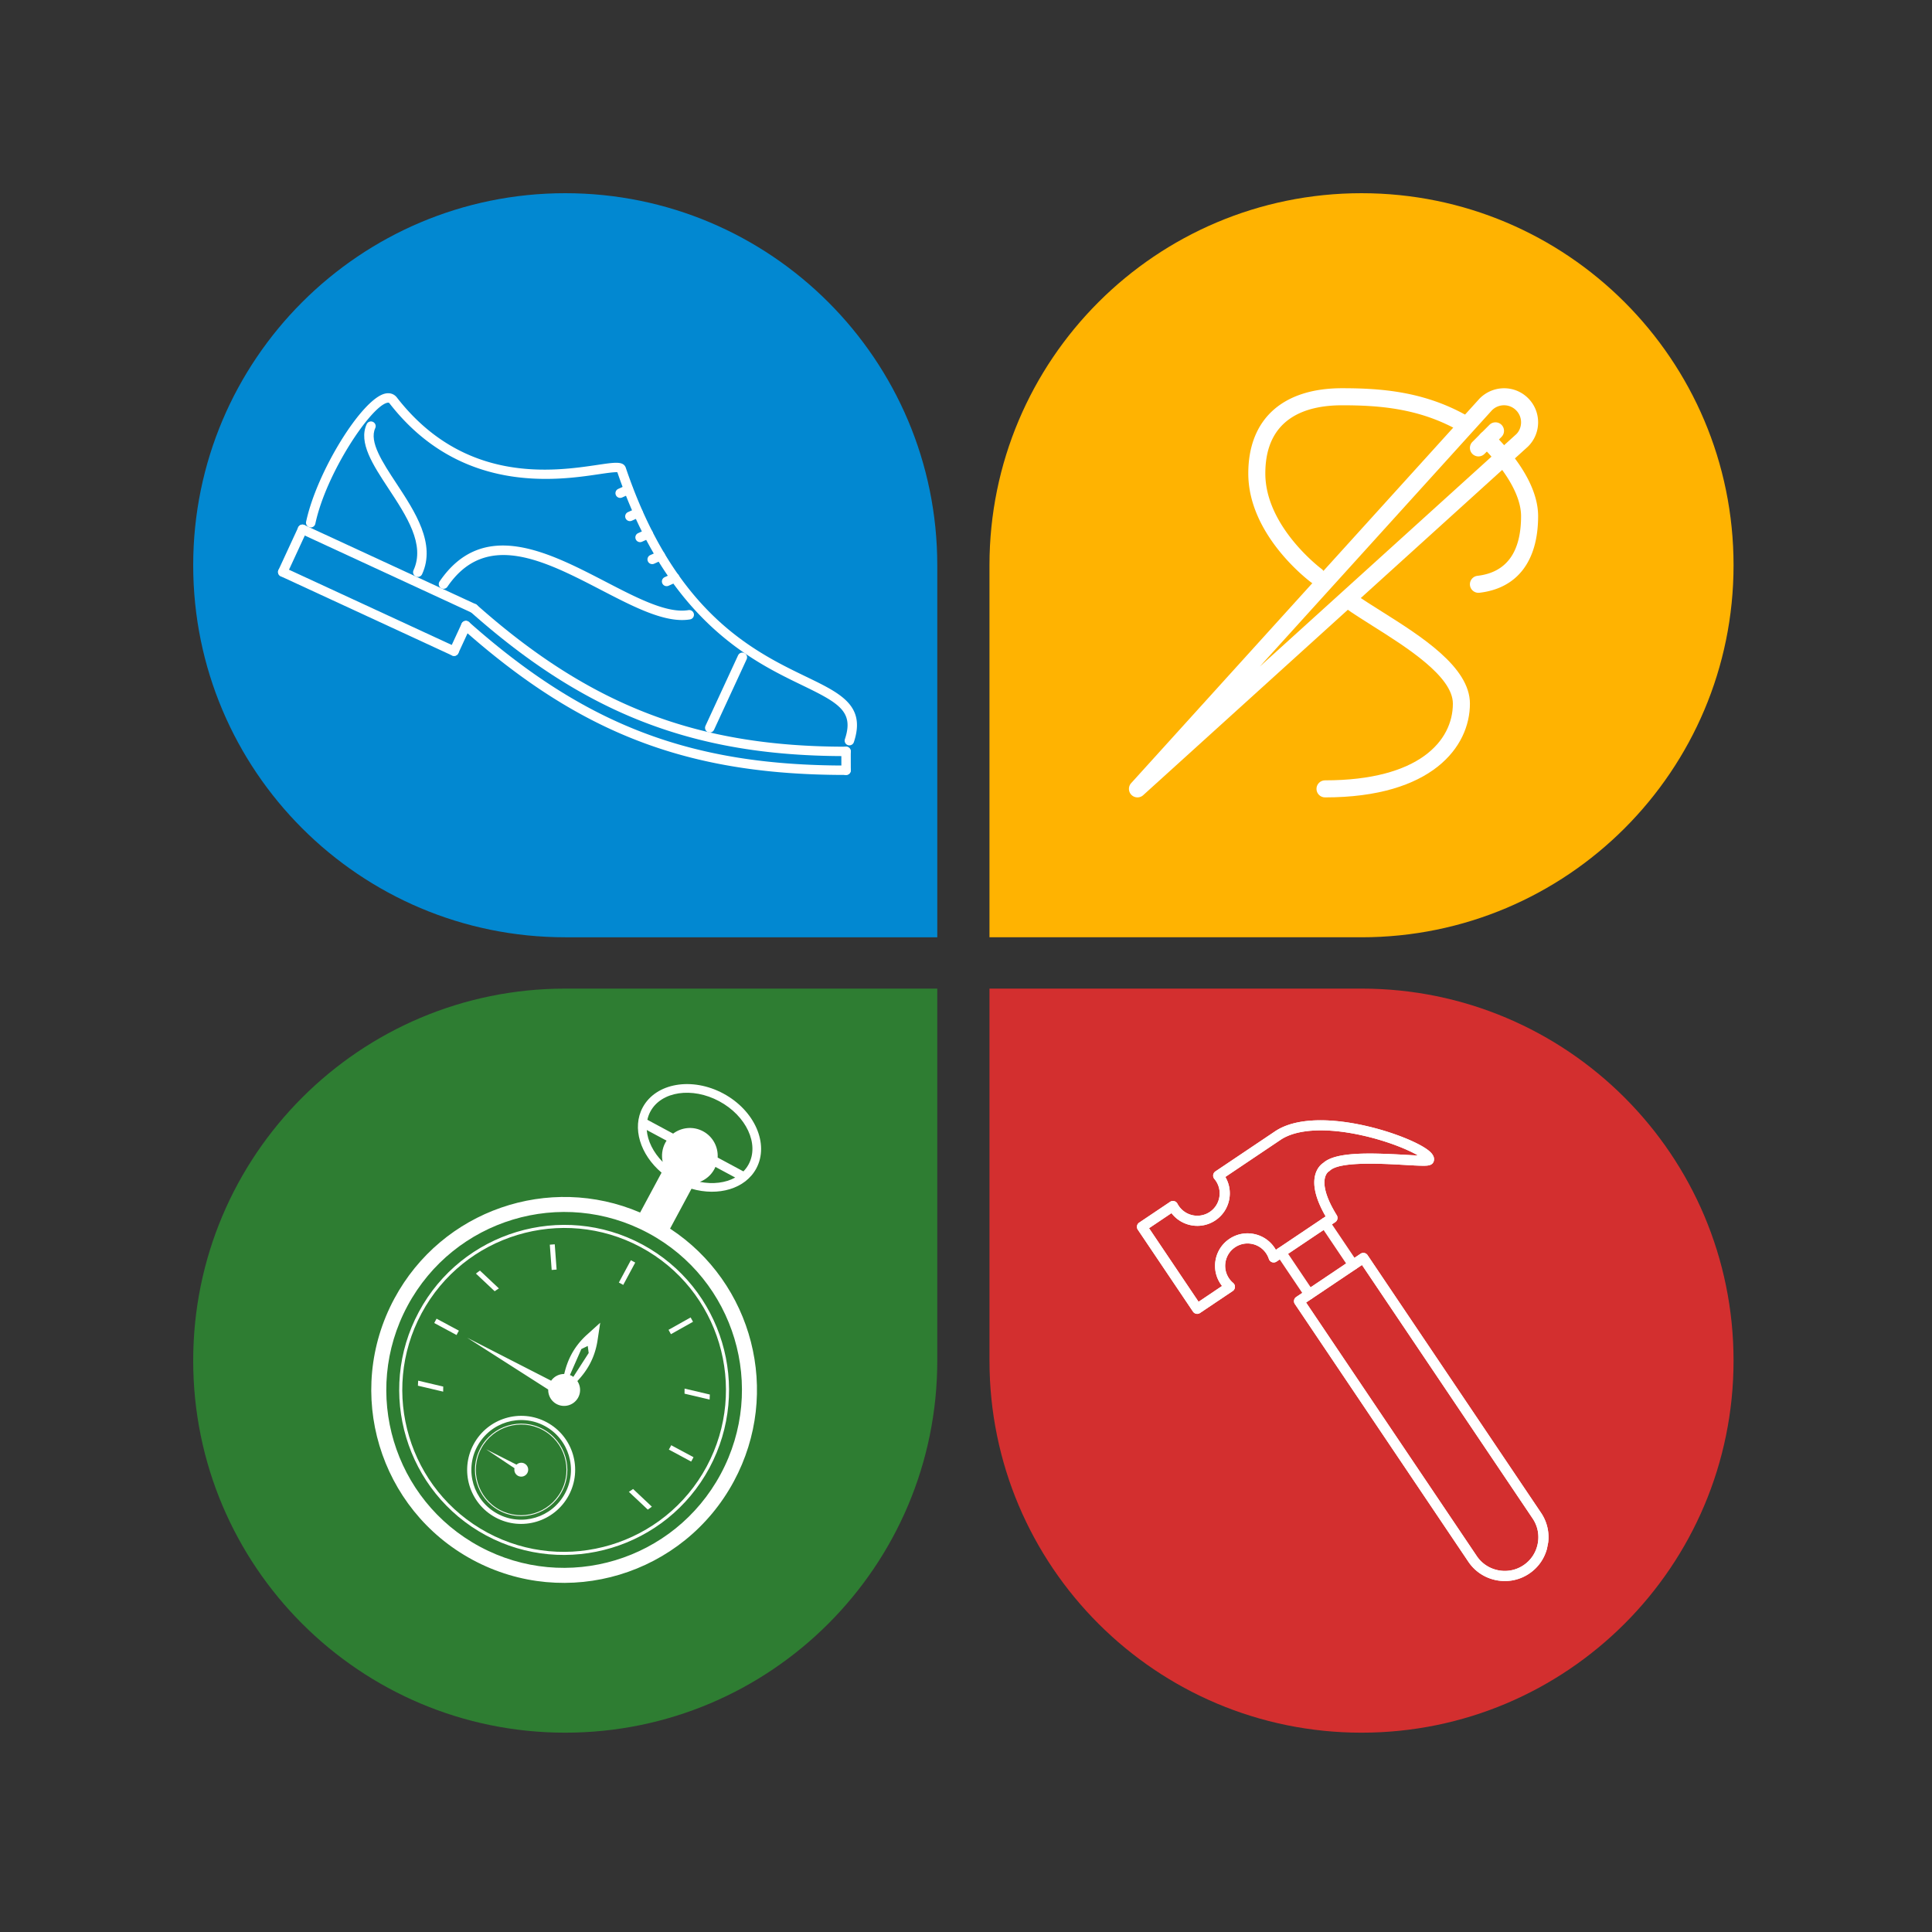
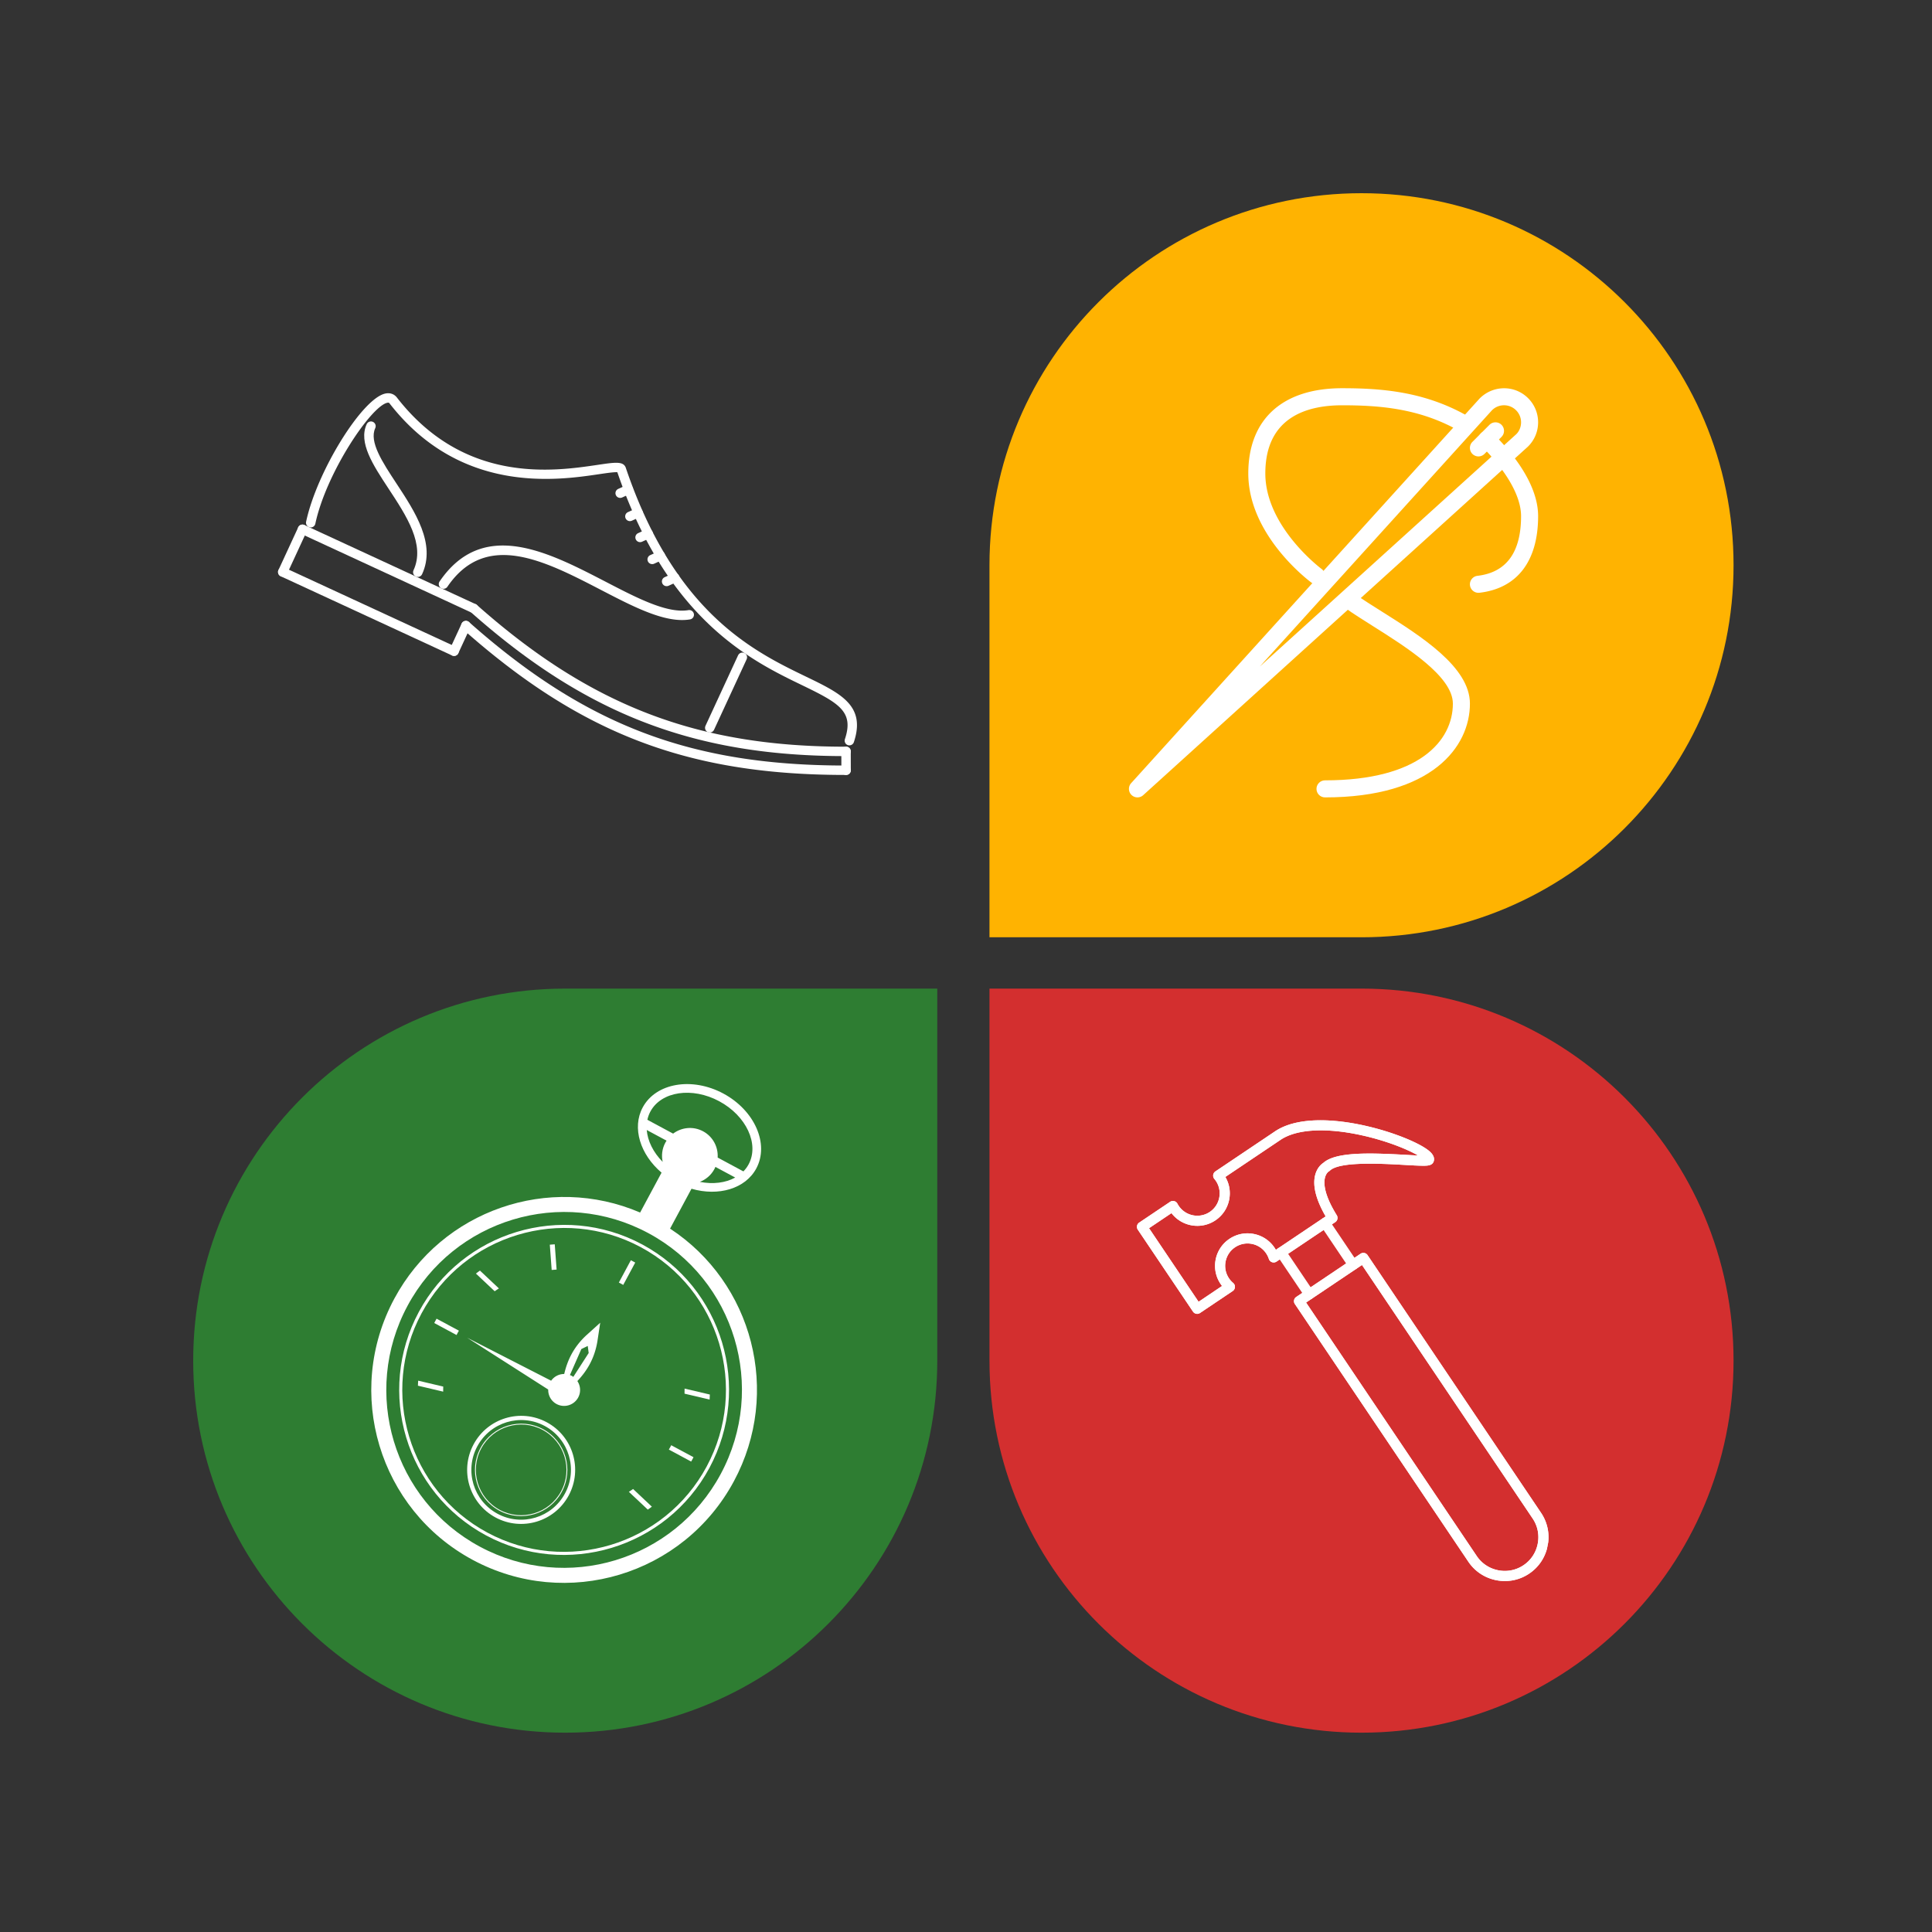
<svg xmlns="http://www.w3.org/2000/svg" data-bbox="300 300 2391.855 2390.504" height="4000" viewBox="0 0 3000 3000" width="4000" data-type="color">
  <rect x="0" y="0" width="3000" height="3000" fill="#333333" stroke="none" />
  <g>
    <defs>
      <clipPath id="ebd0befa-c1c7-4b0d-bbb0-a6f769e456da">
        <path d="M300 300h1155.402v1155.402H300Zm0 0" />
      </clipPath>
      <clipPath id="48e0a067-689c-4bb2-9176-18491f29f1fd">
        <path d="M1536.453 300h1155.402v1155.402H1536.453Zm0 0" />
      </clipPath>
      <clipPath id="1d4913c1-44a3-420a-b60f-7410b82bada3">
        <path d="M300 1535.098h1155.402v1155.406H300Zm0 0" />
      </clipPath>
      <clipPath id="440802f4-9af9-4b66-b7f7-6e8bde0eea83">
        <path d="M1536.453 1535.098h1155.402v1155.406H1536.453Zm0 0" />
      </clipPath>
      <clipPath id="0936d593-64e1-4323-810c-f3662c579105">
        <path d="M1753 602h636v635.758h-636Zm0 0" />
      </clipPath>
      <clipPath id="1981f777-3cad-4b12-b826-f223ad7854ac">
        <path d="M2044 920h239v317.758h-239Zm0 0" />
      </clipPath>
      <clipPath id="a84d253b-ded3-459a-8b94-05284af1dfaf">
        <path d="M576 1683h606v775H576Zm0 0" />
      </clipPath>
      <clipPath id="492cf8d4-1708-484b-b4ec-06756e0c72e4">
        <path d="m859.559 1556.316 527.382 283.348-389.273 724.54-527.383-283.349Zm0 0" />
      </clipPath>
      <clipPath id="701105e0-7f1b-471f-9f10-fe2a7a279110">
        <path d="m859.559 1556.316 527.382 283.348-389.273 724.54-527.383-283.349Zm0 0" />
      </clipPath>
      <clipPath id="f2ea2deb-50f7-44dd-a41c-1b930465b41c">
        <path d="M619 1901h514v514H619Zm0 0" />
      </clipPath>
      <clipPath id="04c78d14-6011-4654-af87-35f8f111b33b">
        <path d="m859.559 1556.316 527.382 283.348-389.273 724.54-527.383-283.349Zm0 0" />
      </clipPath>
      <clipPath id="c4af46ea-6ee6-4616-a65a-659e23b8c71b">
        <path d="m859.559 1556.316 527.382 283.348-389.273 724.54-527.383-283.349Zm0 0" />
      </clipPath>
      <clipPath id="486d754d-ae2f-411c-aac8-51a422734163">
        <path d="M725 2198h169v169H725Zm0 0" />
      </clipPath>
      <clipPath id="a51dda99-c5c4-457c-8fc8-74b06ed9d34f">
        <path d="m859.559 1556.316 527.382 283.348-389.273 724.54-527.383-283.349Zm0 0" />
      </clipPath>
      <clipPath id="a361f83d-e309-4596-9e70-9a45e0732f8a">
        <path d="m859.559 1556.316 527.382 283.348-389.273 724.54-527.383-283.349Zm0 0" />
      </clipPath>
      <clipPath id="0bdbbc48-8a44-48bb-9f3e-a38f4cb621d1">
        <path d="M737 2210h144v145H737Zm0 0" />
      </clipPath>
      <clipPath id="f07f2ecb-bb4c-41d6-97c0-c8e5536f2ceb">
        <path d="m859.559 1556.316 527.382 283.348-389.273 724.54-527.383-283.349Zm0 0" />
      </clipPath>
      <clipPath id="f757ae2c-6dd9-4c0a-a81a-522c74e226d8">
        <path d="m859.559 1556.316 527.382 283.348-389.273 724.54-527.383-283.349Zm0 0" />
      </clipPath>
      <clipPath id="08bc7cb2-636a-4df3-8779-26571bcb5d38">
        <path d="M960 1956h27v40h-27Zm0 0" />
      </clipPath>
      <clipPath id="ae017044-f56a-4c9e-a5d8-69ecc607fbbc">
        <path d="m859.559 1556.316 527.382 283.348-389.273 724.54-527.383-283.349Zm0 0" />
      </clipPath>
      <clipPath id="e1bc4e58-afe8-4fb7-8163-d7804852ada0">
        <path d="m859.559 1556.316 527.382 283.348-389.273 724.54-527.383-283.349Zm0 0" />
      </clipPath>
      <clipPath id="e7d56379-cb98-48e9-9f04-add926597766">
        <path d="M853 1932h12v40h-12Zm0 0" />
      </clipPath>
      <clipPath id="8768163a-2fe8-4080-a4a1-a620d7e96de4">
        <path d="m859.559 1556.316 527.382 283.348-389.273 724.54-527.383-283.349Zm0 0" />
      </clipPath>
      <clipPath id="fe6d8be4-b258-4d67-8604-f9779c62c070">
        <path d="m859.559 1556.316 527.382 283.348-389.273 724.54-527.383-283.349Zm0 0" />
      </clipPath>
      <clipPath id="c04b6717-9c1c-4dfa-9f4c-09704f99261f">
        <path d="M674 2047h39v27h-39Zm0 0" />
      </clipPath>
      <clipPath id="8138879b-7cc3-46d2-8953-93eb0bb48475">
        <path d="m859.559 1556.316 527.382 283.348-389.273 724.54-527.383-283.349Zm0 0" />
      </clipPath>
      <clipPath id="48f429a0-3870-4ce3-a93f-e3ab3cecac8b">
        <path d="m859.559 1556.316 527.382 283.348-389.273 724.54-527.383-283.349Zm0 0" />
      </clipPath>
      <clipPath id="5be8d28f-70da-448f-82cb-5bdf1292ba9c">
        <path d="M738 1972h37v34h-37Zm0 0" />
      </clipPath>
      <clipPath id="98849597-e41e-4c73-b161-fff1f0642ffe">
        <path d="m859.559 1556.316 527.382 283.348-389.273 724.54-527.383-283.349Zm0 0" />
      </clipPath>
      <clipPath id="4a95b286-4b35-45b3-b924-156f1f210de6">
        <path d="m859.559 1556.316 527.382 283.348-389.273 724.54-527.383-283.349Zm0 0" />
      </clipPath>
      <clipPath id="965fc765-3527-4e86-9f5d-0dbd2fa6aad1">
        <path d="M1038 2045h39v27h-39Zm0 0" />
      </clipPath>
      <clipPath id="5a364681-0703-4d5b-b66c-17fb654f0bfd">
-         <path d="m859.559 1556.316 527.382 283.348-389.273 724.54-527.383-283.349Zm0 0" />
-       </clipPath>
+         </clipPath>
      <clipPath id="3fdb47e3-057d-4849-8bbe-8cc8d8ebdc39">
        <path d="m859.559 1556.316 527.382 283.348-389.273 724.54-527.383-283.349Zm0 0" />
      </clipPath>
      <clipPath id="ebb797cb-16c3-4425-b8d9-0332168c9cd8">
        <path d="M1038 2244h39v26h-39Zm0 0" />
      </clipPath>
      <clipPath id="edebffae-db5c-47a4-ac86-30acf52e2492">
        <path d="m859.559 1556.316 527.382 283.348-389.273 724.54-527.383-283.349Zm0 0" />
      </clipPath>
      <clipPath id="3da074b8-df9e-4bd9-b3d9-9137a8714527">
        <path d="m859.559 1556.316 527.382 283.348-389.273 724.54-527.383-283.349Zm0 0" />
      </clipPath>
      <clipPath id="9341dd3a-9744-49ea-bf40-a32fb1493eaf">
        <path d="M1062 2156h41v18h-41Zm0 0" />
      </clipPath>
      <clipPath id="82f3e421-32fd-4709-9884-b595c18f712a">
        <path d="m859.559 1556.316 527.382 283.348-389.273 724.54-527.383-283.349Zm0 0" />
      </clipPath>
      <clipPath id="d45389cc-6245-41b0-8309-92c162d6bcf5">
        <path d="m859.559 1556.316 527.382 283.348-389.273 724.54-527.383-283.349Zm0 0" />
      </clipPath>
      <clipPath id="1ebe483c-019e-473f-b940-1e852fa4f4c6">
        <path d="M976 2312h37v33h-37Zm0 0" />
      </clipPath>
      <clipPath id="781e4a43-a640-4196-b296-0250ddd7abdf">
        <path d="m859.559 1556.316 527.382 283.348-389.273 724.54-527.383-283.349Zm0 0" />
      </clipPath>
      <clipPath id="f007409e-a866-4c01-9bc9-852106d5a425">
        <path d="m859.559 1556.316 527.382 283.348-389.273 724.54-527.383-283.349Zm0 0" />
      </clipPath>
      <clipPath id="44b7d681-3564-49fe-b436-7e0ee10a10b6">
        <path d="M648 2143h41v18h-41Zm0 0" />
      </clipPath>
      <clipPath id="8287ea6e-2aa4-4e70-85bf-42df4b4b56d0">
        <path d="m859.559 1556.316 527.382 283.348-389.273 724.54-527.383-283.349Zm0 0" />
      </clipPath>
      <clipPath id="c39e0de9-2953-41ec-bac5-3130394165d7">
        <path d="m859.559 1556.316 527.382 283.348-389.273 724.54-527.383-283.349Zm0 0" />
      </clipPath>
      <clipPath id="5875b7cb-b19b-42ac-90a7-25645123d647">
        <path d="M725 2053h208v131H725Zm0 0" />
      </clipPath>
      <clipPath id="ed8dd7b6-dbd1-4511-b099-6d831e9e5e54">
        <path d="m859.559 1556.316 527.382 283.348-389.273 724.54-527.383-283.349Zm0 0" />
      </clipPath>
      <clipPath id="3bad6923-2020-4317-8597-8f509d17acd7">
        <path d="m859.559 1556.316 527.382 283.348-389.273 724.54-527.383-283.349Zm0 0" />
      </clipPath>
      <clipPath id="e9eed320-9ce4-4f75-9e28-7dbb51e21b55">
        <path d="M754 2250h67v43h-67Zm0 0" />
      </clipPath>
      <clipPath id="db01deab-d255-40b8-ae59-00c5cfec2e2b">
        <path d="m859.559 1556.316 527.382 283.348-389.273 724.54-527.383-283.349Zm0 0" />
      </clipPath>
      <clipPath id="1cefb398-c5b5-42f5-b89c-5a0da516f8cb">
-         <path d="m859.559 1556.316 527.382 283.348-389.273 724.54-527.383-283.349Zm0 0" />
-       </clipPath>
+         </clipPath>
      <clipPath id="cb7b403b-b7b6-4576-9e29-663cd95cec50">
        <path d="M1306 1159h16v45h-16Zm0 0" />
      </clipPath>
      <clipPath id="6d0d85a7-69d5-4fca-bce1-7f42e02012db">
        <path d="m580.992 537.121 863.383 399.149-166.703 360.585-863.383-399.148Zm0 0" />
      </clipPath>
      <clipPath id="1cf58d9e-66be-451a-89ff-79fad79a7c3f">
        <path d="m580.992 537.121 863.383 399.149-166.703 360.585-863.383-399.148Zm0 0" />
      </clipPath>
      <clipPath id="7c79cdf9-6f5e-42bb-a5d1-7e8091a9c979">
        <path d="M716 964h606v240H716Zm0 0" />
      </clipPath>
      <clipPath id="38d14eb3-a11c-4c87-8dc6-6bb7c5c412b7">
        <path d="m580.992 537.121 863.383 399.149-166.703 360.585-863.383-399.148Zm0 0" />
      </clipPath>
      <clipPath id="f5a6b196-7dcd-4a63-a5f0-5f3ed415999b">
        <path d="m580.992 537.121 863.383 399.149-166.703 360.585-863.383-399.148Zm0 0" />
      </clipPath>
      <clipPath id="c2b1b0c3-8e2f-4cc7-8750-8fc7ba2601d6">
        <path d="M728 937h594v238H728Zm0 0" />
      </clipPath>
      <clipPath id="4d3de0d4-cd29-481d-a009-8cfe35b3e3ab">
        <path d="m580.992 537.121 863.383 399.149-166.703 360.585-863.383-399.148Zm0 0" />
      </clipPath>
      <clipPath id="f614b125-c89c-49ba-8e3c-74e907cce6ac">
        <path d="m580.992 537.121 863.383 399.149-166.703 360.585-863.383-399.148Zm0 0" />
      </clipPath>
      <clipPath id="d3e75a8c-f36d-4a2a-b9b0-0e681769effe">
        <path d="M697 964h34v55h-34Zm0 0" />
      </clipPath>
      <clipPath id="23825da8-cc0d-4bcf-9f0a-9203a65bc913">
        <path d="m580.992 537.121 863.383 399.149-166.703 360.585-863.383-399.148Zm0 0" />
      </clipPath>
      <clipPath id="ae19426d-05b5-438d-8203-41cb43d8d2c9">
        <path d="m580.992 537.121 863.383 399.149-166.703 360.585-863.383-399.148Zm0 0" />
      </clipPath>
      <clipPath id="9230d78e-9c56-4c69-98f4-48a5b46d99e6">
        <path d="M431 880h282v139H431Zm0 0" />
      </clipPath>
      <clipPath id="22930872-4ed4-4ea9-a0cc-31b75891de1f">
        <path d="m580.992 537.121 863.383 399.149-166.703 360.585-863.383-399.148Zm0 0" />
      </clipPath>
      <clipPath id="9a931076-b1fe-4980-822d-1bc1078031e3">
        <path d="m580.992 537.121 863.383 399.149-166.703 360.585-863.383-399.148Zm0 0" />
      </clipPath>
      <clipPath id="78e54986-1b85-420f-a12b-234500784a25">
        <path d="M431 814h47v82h-47Zm0 0" />
      </clipPath>
      <clipPath id="b1993b68-0249-4519-852f-4eb4e77a6a04">
        <path d="m580.992 537.121 863.383 399.149-166.703 360.585-863.383-399.148Zm0 0" />
      </clipPath>
      <clipPath id="0dfcde5d-443d-49ea-bb3e-7a4536f1d76e">
        <path d="m580.992 537.121 863.383 399.149-166.703 360.585-863.383-399.148Zm0 0" />
      </clipPath>
      <clipPath id="9c63d860-6492-4557-9ad7-cc612c46f53c">
        <path d="M462 814h282v139H462Zm0 0" />
      </clipPath>
      <clipPath id="d12df158-deb8-4838-987f-91a589ded68a">
        <path d="m580.992 537.121 863.383 399.149-166.703 360.585-863.383-399.148Zm0 0" />
      </clipPath>
      <clipPath id="7632ee10-5a33-43f5-a32a-08a893949d7c">
        <path d="m580.992 537.121 863.383 399.149-166.703 360.585-863.383-399.148Zm0 0" />
      </clipPath>
      <clipPath id="a6b7109c-97db-4488-88fe-672392ae914a">
        <path d="M475 610h856v548H475Zm0 0" />
      </clipPath>
      <clipPath id="a80ceb20-f357-4108-844b-ac4f06b5894b">
        <path d="m580.992 537.121 863.383 399.149-166.703 360.585-863.383-399.148Zm0 0" />
      </clipPath>
      <clipPath id="bd97f133-b709-4a2d-8a47-90821db67f52">
        <path d="m580.992 537.121 863.383 399.149-166.703 360.585-863.383-399.148Zm0 0" />
      </clipPath>
      <clipPath id="4bb61bc0-f4ba-423d-b7a3-be7301e6cec3">
        <path d="M565 654h98v242h-98Zm0 0" />
      </clipPath>
      <clipPath id="365a0f02-815a-4811-a1b0-5e0805386115">
        <path d="m580.992 537.121 863.383 399.149-166.703 360.585-863.383-399.148Zm0 0" />
      </clipPath>
      <clipPath id="ba99ea9f-04d2-430e-b43c-b5f9a081b0b4">
        <path d="m580.992 537.121 863.383 399.149-166.703 360.585-863.383-399.148Zm0 0" />
      </clipPath>
      <clipPath id="8f9c5e60-4797-4636-b3d1-588c5b1f8f44">
        <path d="M1094 1013h67v125h-67Zm0 0" />
      </clipPath>
      <clipPath id="addf1da6-f00e-4416-9b6d-c3a991541aba">
        <path d="m580.992 537.121 863.383 399.149-166.703 360.585-863.383-399.148Zm0 0" />
      </clipPath>
      <clipPath id="320fc24b-2358-4707-9ef2-8e8593f1c235">
        <path d="m580.992 537.121 863.383 399.149-166.703 360.585-863.383-399.148Zm0 0" />
      </clipPath>
      <clipPath id="fc424a10-ae45-4cfe-975e-dfe4738265e4">
        <path d="M1027 889h29v22h-29Zm0 0" />
      </clipPath>
      <clipPath id="8a49a305-6f6a-4add-97d2-a8462b77b237">
        <path d="m580.992 537.121 863.383 399.149-166.703 360.585-863.383-399.148Zm0 0" />
      </clipPath>
      <clipPath id="b3ea57d4-e070-4358-b3e2-90fd32f008f3">
        <path d="m580.992 537.121 863.383 399.149-166.703 360.585-863.383-399.148Zm0 0" />
      </clipPath>
      <clipPath id="e2b1e331-e651-4416-9f1f-7d2c0ed79f94">
        <path d="M1005 855h28v21h-28Zm0 0" />
      </clipPath>
      <clipPath id="b63e16a8-cdea-4e52-a1a0-a26bb101cbad">
        <path d="m580.992 537.121 863.383 399.149-166.703 360.585-863.383-399.148Zm0 0" />
      </clipPath>
      <clipPath id="71097536-6c63-4e65-8cea-4b4dfc319243">
        <path d="M986 821h28v21h-28Zm0 0" />
      </clipPath>
      <clipPath id="1c22405a-2ae4-48cf-af3f-53029617feba">
        <path d="m580.992 537.121 863.383 399.149-166.703 360.585-863.383-399.148Zm0 0" />
      </clipPath>
      <clipPath id="7a6b870c-0a40-4a5f-adc5-e49518a66390">
        <path d="m580.992 537.121 863.383 399.149-166.703 360.585-863.383-399.148Zm0 0" />
      </clipPath>
      <clipPath id="a9ebca43-5d30-4555-a134-45d6174c7b47">
        <path d="M970 788h29v22h-29Zm0 0" />
      </clipPath>
      <clipPath id="4585939e-e101-47af-a54b-1bbe2af66eef">
        <path d="m580.992 537.121 863.383 399.149-166.703 360.585-863.383-399.148Zm0 0" />
      </clipPath>
      <clipPath id="64b227e3-6a95-4fcb-b2bd-1c1f047f199d">
        <path d="m580.992 537.121 863.383 399.149-166.703 360.585-863.383-399.148Zm0 0" />
      </clipPath>
      <clipPath id="35d8264b-bdf8-4105-a513-16e81b88c272">
        <path d="M955 752h28v22h-28Zm0 0" />
      </clipPath>
      <clipPath id="754bd08b-f4c8-4d45-8b36-87b05212138f">
        <path d="m580.992 537.121 863.383 399.149-166.703 360.585-863.383-399.148Zm0 0" />
      </clipPath>
      <clipPath id="dbddf8a9-b15a-405d-acb4-3d7ba04518b6">
        <path d="m580.992 537.121 863.383 399.149-166.703 360.585-863.383-399.148Zm0 0" />
      </clipPath>
      <clipPath id="98f036dc-0327-4df7-bf98-2f38238f542e">
        <path d="M681 847h397v116H681Zm0 0" />
      </clipPath>
      <clipPath id="deb7612e-6902-4e5d-9026-ff63f00dba2b">
        <path d="m580.992 537.121 863.383 399.149-166.703 360.585-863.383-399.148Zm0 0" />
      </clipPath>
      <clipPath id="0cc45e46-eff0-4af1-a427-df3174858477">
        <path d="m580.992 537.121 863.383 399.149-166.703 360.585-863.383-399.148Zm0 0" />
      </clipPath>
      <clipPath id="19923850-7d4d-4744-a9dc-3531260f0870">
        <path d="M1765 1739h462v302h-462Zm0 0" />
      </clipPath>
      <clipPath id="9f8e673a-1f65-4466-bb89-efa9db111ff2">
        <path d="m1810.965 1667.777 708.328 138.7-129.563 661.652-708.324-138.695Zm0 0" />
      </clipPath>
      <clipPath id="1b461889-ebf7-48e3-b126-6c9991ecc982">
        <path d="m1810.965 1667.777 708.328 138.7-129.563 661.652-708.324-138.695Zm0 0" />
      </clipPath>
      <clipPath id="c15f9cd4-03df-4ac8-b512-03c64defc83a">
        <path d="M1981 1891h129v127h-129Zm0 0" />
      </clipPath>
      <clipPath id="d1c318bb-72b2-4c06-b90c-3d93ba9fcddf">
        <path d="m1810.965 1667.777 708.328 138.7-129.563 661.652-708.324-138.695Zm0 0" />
      </clipPath>
      <clipPath id="f43e1e31-52f2-479f-a309-5cab72798405">
        <path d="M2009 1945h396v511h-396Zm0 0" />
      </clipPath>
      <clipPath id="4990ed0a-1ecb-42e4-8352-b2bbca5e6af9">
        <path d="m1810.965 1667.777 708.328 138.7-129.563 661.652-708.324-138.695Zm0 0" />
      </clipPath>
      <clipPath id="f583b265-78d7-4f8f-a798-d1e73fea0b80">
        <path d="m1810.965 1667.777 708.328 138.7-129.563 661.652-708.324-138.695Zm0 0" />
      </clipPath>
    </defs>
    <g clip-path="url(#ebd0befa-c1c7-4b0d-bbb0-a6f769e456da)">
-       <path d="M877.703 300c-319.066 0-577.695 258.645-577.695 577.695 0 319.047 258.633 577.707 577.695 577.707h577.695V877.695c0-319.05-258.671-577.695-577.695-577.695Zm0 0" fill="#0288d1" data-color="1" />
-     </g>
+       </g>
    <g clip-path="url(#48e0a067-689c-4bb2-9176-18491f29f1fd)">
      <path d="M2691.855 877.703c0-319.066-258.644-577.695-577.69-577.695-319.048 0-577.712 258.633-577.712 577.695v577.695h577.711c319.047 0 577.691-258.671 577.691-577.695Zm0 0" fill="#ffb301" data-color="2" />
    </g>
    <g clip-path="url(#1d4913c1-44a3-420a-b60f-7410b82bada3)">
      <path d="M300 2112.8c0 319.063 258.645 577.696 577.695 577.696 319.047 0 577.707-258.633 577.707-577.695v-577.696H877.695c-319.05 0-577.695 258.672-577.695 577.696Zm0 0" fill="#2e7d32" data-color="3" />
    </g>
    <g clip-path="url(#440802f4-9af9-4b66-b7f7-6e8bde0eea83)">
      <path d="M2114.156 2690.504c319.063 0 577.692-258.649 577.692-577.695 0-319.047-258.63-577.711-577.692-577.711h-577.695v577.71c0 319.047 258.672 577.696 577.695 577.696Zm0 0" fill="#d32f2f" data-color="4" />
    </g>
    <g clip-path="url(#0936d593-64e1-4323-810c-f3662c579105)">
      <path d="M1766.266 1238.184a13.294 13.294 0 0 1-9.371-3.868c-4.98-4.976-5.192-13.023-.454-18.238l541.11-597.285c21.047-21.102 54.613-21.152 75.316-.477 10.008 10.008 15.512 23.32 15.512 37.457s-5.504 27.426-15.512 37.434l-597.707 541.535a13.211 13.211 0 0 1-8.894 3.442ZM2335.434 629.3c-7.067 0-13.711 2.754-18.715 7.758L1956.207 1035l398.422-360.957c4.527-4.555 7.277-11.2 7.277-18.27 0-7.066-2.75-13.71-7.754-18.714-5.004-5.004-11.648-7.758-18.718-7.758Zm0 0" fill="#ffffff" data-color="5" />
    </g>
    <path d="M2295.727 708.723a13.281 13.281 0 0 1-9.372-3.868c-5.164-5.16-5.164-13.554 0-18.714l26.473-26.473c5.16-5.164 13.55-5.164 18.715 0 5.164 5.16 5.164 13.555 0 18.715l-26.473 26.472a13.179 13.179 0 0 1-9.343 3.868Zm0 0" fill="#ffffff" data-color="5" />
    <path d="M2044.23 907.27a13.16 13.16 0 0 1-7.863-2.594c-3.996-2.965-98.027-73.465-98.027-169.48 0-84.134 53.078-132.368 145.601-132.368 60.676 0 125.93 5.004 191.72 41.379 6.378 3.52 8.706 11.566 5.16 17.973-3.52 6.41-11.594 8.71-18 5.191-60.548-33.437-121.778-38.043-178.907-38.043-54.348 0-119.129 18.371-119.129 105.89 0 82.81 86.41 147.536 87.281 148.2a13.183 13.183 0 0 1 2.782 18.504c-2.543 3.469-6.567 5.348-10.618 5.348Zm0 0" fill="#ffffff" data-color="5" />
    <path d="M2295.7 920.504c-6.618 0-12.337-4.977-13.134-11.7-.82-7.253 4.372-13.82 11.625-14.667 44.95-5.239 67.715-36.453 67.715-92.762 0-30.602-22.129-69.598-62.316-109.754-5.16-5.164-5.16-13.555 0-18.719 5.164-5.16 13.555-5.16 18.715 0 45.851 45.825 70.074 90.246 70.074 128.473 0 69.945-32.375 112.223-91.117 119.05a15 15 0 0 1-1.563.079Zm0 0" fill="#ffffff" data-color="5" />
    <g clip-path="url(#1981f777-3cad-4b12-b826-f223ad7854ac)">
      <path d="M2057.469 1238.184c-7.309 0-13.239-5.934-13.239-13.239 0-7.304 5.93-13.238 13.239-13.238 146.367 0 198.547-61.547 198.547-119.125 0-42.227-71.98-87.547-124.528-120.64-15.754-9.926-30.34-19.114-42.015-27.454-5.957-4.234-7.305-12.52-3.07-18.449 4.261-5.957 12.523-7.309 18.48-3.07 11.3 8.074 25.437 16.968 40.715 26.578 60.992 38.41 136.89 86.195 136.89 143.035 0 67.16-58.957 145.602-225.02 145.602Zm0 0" fill="#ffffff" data-color="5" />
    </g>
    <g clip-path="url(#a84d253b-ded3-459a-8b94-05284af1dfaf)">
      <g clip-path="url(#492cf8d4-1708-484b-b4ec-06756e0c72e4)">
        <g clip-path="url(#701105e0-7f1b-471f-9f10-fe2a7a279110)">
          <path d="M745.184 2401.68c-134.293-72.153-184.586-239.621-112.352-374.067 72.23-134.437 239.637-184.953 373.93-112.8 134.285 72.148 184.574 239.624 112.343 374.062-72.234 134.445-239.636 184.953-373.921 112.805Zm259.09-646.996 30.738 16.511c-.653 1.02-1.301 2.047-1.895 3.153-5.113 9.52-6.27 20.07-4.105 29.855-14.602-14.765-23.367-32.465-24.739-49.52ZM1116.8 1710c42.05 22.594 62.531 66.535 45.652 97.953-2.195 4.09-4.926 7.727-8.098 10.98l-39.972-21.476c1.008-16.344-7.309-32.547-22.653-40.793-15.351-8.246-33.437-6.226-46.527 3.625l-39.973-21.476c.961-4.438 2.489-8.723 4.688-12.813 16.879-31.418 64.84-38.586 106.883-16Zm-30.098 125.2c9.356-3.595 17.516-10.384 22.629-19.907.594-1.105 1.094-2.207 1.582-3.316l30.73 16.507c-14.972 8.278-34.57 10.739-54.94 6.715Zm-46.223 72.609 33.274-61.926c41.66 12.07 83.586.191 100.625-31.524 20.41-37.992-2.531-90.18-51.16-116.304-48.633-26.13-104.813-16.457-125.227 21.539-17.039 31.71-3.8 73.226 29.262 101.304l-33.274 61.926c-141.07-60.59-307.585-4.195-381.699 133.746-78.336 145.801-23.781 327.434 121.852 405.676 145.625 78.238 327.199 23.473 405.531-122.324 74.113-137.945 29.211-307.93-99.184-392.113" fill="#ffffff" data-color="5" />
        </g>
      </g>
    </g>
    <g clip-path="url(#f2ea2deb-50f7-44dd-a41c-1b930465b41c)">
      <g clip-path="url(#04c78d14-6011-4654-af87-35f8f111b33b)">
        <g clip-path="url(#c4af46ea-6ee6-4616-a65a-659e23b8c71b)">
          <path d="M756.902 2379.863c-122.062-65.582-167.949-218.343-102.293-340.547 65.657-122.203 218.371-168.277 340.438-102.695 122.055 65.574 167.933 218.348 102.277 340.55-65.652 122.204-218.363 168.27-340.422 102.692Zm240.41-447.46c-124.382-66.825-280.007-19.88-346.914 104.652-66.906 124.527-20.144 280.207 104.235 347.035 124.383 66.824 280 19.875 346.902-104.653 66.906-124.53 20.156-280.207-104.223-347.035" fill="#ffffff" data-color="5" />
        </g>
      </g>
    </g>
    <g clip-path="url(#486d754d-ae2f-411c-aac8-51a422734163)">
      <g clip-path="url(#a51dda99-c5c4-457c-8fc8-74b06ed9d34f)">
        <g clip-path="url(#a361f83d-e309-4596-9e70-9a45e0732f8a)">
          <path d="M772.629 2350.594c-37.61-20.207-51.695-67.114-31.469-104.762 20.23-37.652 67.113-51.789 104.723-31.582 37.601 20.2 51.68 67.09 31.449 104.746-20.227 37.645-67.102 51.8-104.703 31.598Zm76.351-142.114c-40.789-21.914-91.636-6.566-113.574 34.262-21.937 40.832-6.664 91.703 34.125 113.617 40.782 21.91 91.633 6.567 113.567-34.265 21.937-40.828 6.668-91.7-34.118-113.614" fill="#ffffff" data-color="5" />
        </g>
      </g>
    </g>
    <g clip-path="url(#0bdbbc48-8a44-48bb-9f3e-a38f4cb621d1)">
      <g clip-path="url(#f07f2ecb-bb4c-41d6-97c0-c8e5536f2ceb)">
        <g clip-path="url(#f757ae2c-6dd9-4c0a-a81a-522c74e226d8)">
          <path d="M775.914 2344.48c-34.18-18.367-47.023-61.148-28.64-95.363 18.39-34.23 61.152-47.137 95.335-28.77 34.18 18.364 47.032 61.15 28.641 95.38-18.383 34.214-61.152 47.117-95.336 28.753Zm67.324-125.304c-34.84-18.719-78.41-5.578-97.152 29.304-18.738 34.875-5.645 78.461 29.195 97.18 34.832 18.715 78.418 5.578 97.157-29.293 18.738-34.883 5.632-78.476-29.2-97.191" fill="#ffffff" data-color="5" />
        </g>
      </g>
    </g>
    <g clip-path="url(#08bc7cb2-636a-4df3-8779-26571bcb5d38)">
      <g clip-path="url(#ae017044-f56a-4c9e-a5d8-69ecc607fbbc)">
        <g clip-path="url(#e1bc4e58-afe8-4fb7-8163-d7804852ada0)">
          <path d="m967.75 1995.207 18.633-34.676c-1.156-.633-2.281-1.265-3.38-1.855-1.128-.606-2.245-1.176-3.41-1.793l-18.632 34.676c1.168.617 2.27 1.136 3.43 1.757 1.097.59 2.203 1.258 3.359 1.891" fill="#ffffff" data-color="5" />
        </g>
      </g>
    </g>
    <g clip-path="url(#e7d56379-cb98-48e9-9f04-add926597766)">
      <g clip-path="url(#8768163a-2fe8-4080-a4a1-a620d7e96de4)">
        <g clip-path="url(#fe6d8be4-b258-4d67-8604-f9779c62c070)">
          <path d="m864.297 1971.383-2.887-39.242c-2.547.175-5.117.355-7.656.597l2.883 39.239c2.55-.235 5.074-.454 7.66-.594" fill="#ffffff" data-color="5" />
        </g>
      </g>
    </g>
    <g clip-path="url(#c04b6717-9c1c-4dfa-9f4c-09704f99261f)">
      <g clip-path="url(#8138879b-7cc3-46d2-8953-93eb0bb48475)">
        <g clip-path="url(#48f429a0-3870-4ce3-a93f-e3ab3cecac8b)">
          <path d="M710.531 2069.871c.66-1.23 1.395-2.398 2.059-3.594l-34.668-18.625c-.649 1.203-1.356 2.387-2.016 3.614-.562 1.046-1.066 2.12-1.61 3.132l34.669 18.625c.527-1.023 1.004-2.105 1.566-3.152" fill="#ffffff" data-color="5" />
        </g>
      </g>
    </g>
    <g clip-path="url(#5be8d28f-70da-448f-82cb-5bdf1292ba9c)">
      <g clip-path="url(#98849597-e41e-4c73-b161-fff1f0642ffe)">
        <g clip-path="url(#4a95b286-4b35-45b3-b924-156f1f210de6)">
          <path d="m774.688 2000.66-29.41-27.68a183.591 183.591 0 0 0-6.282 4.622l29.14 27.425a257.73 257.73 0 0 1 6.552-4.367" fill="#ffffff" data-color="5" />
        </g>
      </g>
    </g>
    <g clip-path="url(#965fc765-3527-4e86-9f5d-0dbd2fa6aad1)">
      <g clip-path="url(#5a364681-0703-4d5b-b66c-17fb654f0bfd)">
        <g clip-path="url(#3fdb47e3-057d-4849-8bbe-8cc8d8ebdc39)">
          <path d="M1038.105 2064.957c1.282 2.262 2.528 4.484 3.704 6.762l34.312-19.274c-1.164-2.265-2.422-4.484-3.726-6.722l-34.29 19.234" fill="#ffffff" data-color="5" />
        </g>
      </g>
    </g>
    <g clip-path="url(#ebb797cb-16c3-4425-b8d9-0332168c9cd8)">
      <g clip-path="url(#edebffae-db5c-47a4-ac86-30acf52e2492)">
        <g clip-path="url(#3da074b8-df9e-4bd9-b3d9-9137a8714527)">
          <path d="m1076.879 2262.734-34.625-18.605a89.42 89.42 0 0 1-1.586 3.113c-.668 1.238-1.395 2.43-2.055 3.66l34.63 18.606c.66-1.23 1.359-2.438 2.027-3.676.546-1.023 1.097-2.047 1.609-3.098" fill="#ffffff" data-color="5" />
        </g>
      </g>
    </g>
    <g clip-path="url(#9341dd3a-9744-49ea-bf40-a32fb1493eaf)">
      <g clip-path="url(#82f3e421-32fd-4709-9884-b595c18f712a)">
        <g clip-path="url(#d45389cc-6245-41b0-8309-92c162d6bcf5)">
          <path d="M1101.883 2173.25c.183-2.602.281-5.23.363-7.832l-39.23-9.223c.02 2.63.02 5.274-.075 7.883l38.942 9.172" fill="#ffffff" data-color="5" />
        </g>
      </g>
    </g>
    <g clip-path="url(#1ebe483c-019e-473f-b940-1e852fa4f4c6)">
      <g clip-path="url(#781e4a43-a640-4196-b296-0250ddd7abdf)">
        <g clip-path="url(#f007409e-a866-4c01-9bc9-852106d5a425)">
          <path d="m976.5 2316.492 29.406 27.64a184.053 184.053 0 0 0 6.301-4.585l-29.14-27.45a122.383 122.383 0 0 1-6.567 4.395" fill="#ffffff" data-color="5" />
        </g>
      </g>
    </g>
    <g clip-path="url(#44b7d681-3564-49fe-b436-7e0ee10a10b6)">
      <g clip-path="url(#8287ea6e-2aa4-4e70-85bf-42df4b4b56d0)">
        <g clip-path="url(#c39e0de9-2953-41ec-bac5-3130394165d7)">
          <path d="M649.34 2143.898a370.6 370.6 0 0 0-.387 7.797l39.23 9.242c-.038-2.636.005-5.269.087-7.87l-38.93-9.169" fill="#ffffff" data-color="5" />
        </g>
      </g>
    </g>
    <g clip-path="url(#5875b7cb-b19b-42ac-90a7-25645123d647)">
      <g clip-path="url(#ed8dd7b6-dbd1-4511-b099-6d831e9e5e54)">
        <g clip-path="url(#3bad6923-2020-4317-8597-8f509d17acd7)">
          <path d="m912.645 2089.992 1.46 10.961-23.894 37.078c-.813-.566-1.582-1.191-2.48-1.672-.907-.488-1.852-.785-2.77-1.148l17.73-40.39Zm-61.391 67.656c-.207 9.067 4.433 17.918 12.953 22.497 12.066 6.48 27.125 1.93 33.617-10.157 4.504-8.383 3.606-18.113-1.304-25.496 14.582-15.5 26.62-34.508 31.12-61.742l4.38-28.82-21.641 19.547c-20.207 18.793-29.41 39.324-34.27 60.05a24.641 24.641 0 0 0-20.285 10.438l-130.402-66.766 125.832 80.45" fill="#ffffff" data-color="5" />
        </g>
      </g>
    </g>
    <g clip-path="url(#e9eed320-9ce4-4f75-9e28-7dbb51e21b55)">
      <g clip-path="url(#db01deab-d255-40b8-ae59-00c5cfec2e2b)">
        <g clip-path="url(#1cefb398-c5b5-42f5-b89c-5a0da516f8cb)">
          <path d="M814.523 2272.621c-4.195-2.254-9.18-1.414-12.472 1.688l-47.281-23.907 44.136 29.465c-.976 4.582 1.051 9.445 5.395 11.778 5.242 2.816 11.781.843 14.61-4.422 2.82-5.246.855-11.785-4.388-14.602" fill="#ffffff" data-color="5" />
        </g>
      </g>
    </g>
    <g clip-path="url(#cb7b403b-b7b6-4576-9e29-663cd95cec50)">
      <g clip-path="url(#6d0d85a7-69d5-4fca-bce1-7f42e02012db)">
        <g clip-path="url(#1cf58d9e-66be-451a-89ff-79fad79a7c3f)">
          <path d="M1310.754 1202.656a7.345 7.345 0 0 1-4.262-6.64l-.066-29.25c-.012-4.032 3.262-7.297 7.3-7.301a7.308 7.308 0 0 1 7.344 7.308l.067 29.25c.011 4.032-3.25 7.301-7.301 7.301a7.172 7.172 0 0 1-3.082-.668Zm0 0" fill="#ffffff" data-color="5" />
        </g>
      </g>
    </g>
    <g clip-path="url(#7c79cdf9-6f5e-42bb-a5d1-7e8091a9c979)">
      <g clip-path="url(#38d14eb3-a11c-4c87-8dc6-6bb7c5c412b7)">
        <g clip-path="url(#f5a6b196-7dcd-4a63-a5f0-5f3ed415999b)">
          <path d="M947.27 1131.902c-77.887-36.004-151.793-86.808-228.66-155.039-3.032-2.691-3.305-7.312-.622-10.32 2.68-3.004 7.352-3.254 10.332-.598 180.785 160.457 344.934 222.914 585.477 222.77 4.074-.016 7.328 3.277 7.348 7.3a7.296 7.296 0 0 1-7.31 7.313c-142.269.098-258.257-21.351-366.565-71.426Zm0 0" fill="#ffffff" data-color="5" />
        </g>
      </g>
    </g>
    <g clip-path="url(#c2b1b0c3-8e2f-4cc7-8750-8fc7ba2601d6)">
      <g clip-path="url(#4d3de0d4-cd29-481d-a009-8cfe35b3e3ab)">
        <g clip-path="url(#f614b125-c89c-49ba-8e3c-74e907cce6ac)">
          <path d="M956.93 1103.094c-77.297-35.735-150.758-85.926-226.055-152.766-3.027-2.691-3.305-7.312-.621-10.32 2.683-3.004 7.351-3.25 10.336-.598 176.281 156.453 342.316 220.211 573.137 220.055 4.062-.024 7.332 3.277 7.347 7.297a7.294 7.294 0 0 1-7.304 7.316c-136.141.102-250.141-21.656-356.84-70.984Zm0 0" fill="#ffffff" data-color="5" />
        </g>
      </g>
    </g>
    <g clip-path="url(#d3e75a8c-f36d-4a2a-b9b0-0e681769effe)">
      <g clip-path="url(#23825da8-cc0d-4bcf-9f0a-9203a65bc913)">
        <g clip-path="url(#ae19426d-05b5-438d-8203-41cb43d8d2c9)">
          <path d="M702 1017.836c-3.676-1.7-5.281-6.04-3.586-9.707l18.402-39.8c1.692-3.665 6.04-5.259 9.715-3.56 3.676 1.7 5.282 6.043 3.586 9.711l-18.398 39.801c-1.7 3.664-6.043 5.254-9.719 3.555Zm0 0" fill="#ffffff" data-color="5" />
        </g>
      </g>
    </g>
    <g clip-path="url(#9230d78e-9c56-4c69-98f4-48a5b46d99e6)">
      <g clip-path="url(#22930872-4ed4-4ea9-a0cc-31b75891de1f)">
        <g clip-path="url(#9a931076-b1fe-4980-822d-1bc1078031e3)">
          <path d="M702 1017.836 435.973 894.852c-3.676-1.7-5.282-6.043-3.586-9.707 1.695-3.668 6.043-5.258 9.718-3.56l266.028 122.985c3.676 1.7 5.281 6.043 3.586 9.711-1.7 3.664-6.043 5.254-9.719 3.555Zm0 0" fill="#ffffff" data-color="5" />
        </g>
      </g>
    </g>
    <g clip-path="url(#78e54986-1b85-420f-a12b-234500784a25)">
      <g clip-path="url(#b1993b68-0249-4519-852f-4eb4e77a6a04)">
        <g clip-path="url(#0dfcde5d-443d-49ea-bb3e-7a4536f1d76e)">
          <path d="M435.973 894.852c-3.676-1.7-5.282-6.043-3.586-9.707l30.668-66.336c1.695-3.668 6.039-5.258 9.718-3.559 3.676 1.7 5.278 6.043 3.582 9.707l-30.668 66.336c-1.69 3.664-6.039 5.258-9.714 3.559Zm0 0" fill="#ffffff" data-color="5" />
        </g>
      </g>
    </g>
    <g clip-path="url(#9c63d860-6492-4557-9ad7-cc612c46f53c)">
      <g clip-path="url(#d12df158-deb8-4838-987f-91a589ded68a)">
        <g clip-path="url(#7632ee10-5a33-43f5-a32a-08a893949d7c)">
          <path d="M732.668 951.5 466.641 828.516c-3.676-1.7-5.282-6.043-3.586-9.707 1.695-3.668 6.043-5.258 9.718-3.559l266.028 122.984c3.676 1.7 5.277 6.043 3.582 9.711a7.309 7.309 0 0 1-9.715 3.555Zm0 0" fill="#ffffff" data-color="5" />
        </g>
      </g>
    </g>
    <g clip-path="url(#a6b7109c-97db-4488-88fe-672392ae914a)">
      <g clip-path="url(#a80ceb20-f357-4108-844b-ac4f06b5894b)">
        <g clip-path="url(#bd97f133-b709-4a2d-8a47-90821db67f52)">
          <path d="M479.418 818.32c-3.043-1.406-4.816-4.758-4.094-8.164 16.453-77.308 86.38-190.75 122.664-198.98 7.465-1.692 13.996.496 18.414 6.203C721.348 752.46 860.727 731.812 927.711 721.895c27.594-4.082 40.187-5.98 43.969 4.32 76.46 226.137 198.996 285.367 280.082 324.547 54 26.113 93.008 44.968 74.113 101.633a7.327 7.327 0 0 1-9.277 4.609c-3.86-1.234-5.907-5.434-4.63-9.246 14.27-42.778-8.667-55.836-66.577-83.836-77.977-37.684-208.305-100.688-286.762-330.625-4.781-.48-17.438 1.387-28.746 3.062-64.297 9.528-214.875 31.793-325.051-110.03-.547-.727-1.121-1.43-3.566-.895-25.524 5.796-94.903 109.242-111.614 187.796-.84 3.95-4.73 6.461-8.683 5.606a7.021 7.021 0 0 1-1.551-.516Zm0 0" fill="#ffffff" data-color="5" />
        </g>
      </g>
    </g>
    <g clip-path="url(#4bb61bc0-f4ba-423d-b7a3-be7301e6cec3)">
      <g clip-path="url(#365a0f02-815a-4811-a1b0-5e0805386115)">
        <g clip-path="url(#ba99ea9f-04d2-430e-b43c-b5f9a081b0b4)">
          <path d="M645.691 895.191c-3.675-1.699-5.28-6.043-3.586-9.71 18.418-39.84-10.664-84.024-38.789-126.762-24.218-36.813-47.097-71.59-33.925-100.078 1.695-3.668 6.043-5.258 9.718-3.559 3.676 1.7 5.278 6.04 3.582 9.707-9.761 21.117 10.946 52.598 32.868 85.91 28.906 43.934 61.668 93.735 39.847 140.934-1.695 3.664-6.043 5.258-9.715 3.558Zm0 0" fill="#ffffff" data-color="5" />
        </g>
      </g>
    </g>
    <g clip-path="url(#8f9c5e60-4797-4636-b3d1-588c5b1f8f44)">
      <g clip-path="url(#addf1da6-f00e-4416-9b6d-c3a991541aba)">
        <g clip-path="url(#320fc24b-2358-4707-9ef2-8e8593f1c235)">
          <path d="M1099.047 1136.781c-3.676-1.699-5.277-6.039-3.582-9.707l50.62-109.504c1.696-3.664 6.044-5.258 9.72-3.558 3.675 1.699 5.277 6.043 3.582 9.71l-50.621 109.5c-1.696 3.669-6.043 5.258-9.72 3.56Zm0 0" fill="#ffffff" data-color="5" />
        </g>
      </g>
    </g>
    <g clip-path="url(#fc424a10-ae45-4cfe-975e-dfe4738265e4)">
      <g clip-path="url(#8a49a305-6f6a-4add-97d2-a8462b77b237)">
        <g clip-path="url(#b3ea57d4-e070-4358-b3e2-90fd32f008f3)">
          <path d="M1032.07 909.527a7.304 7.304 0 0 1-3.593-3.613 7.28 7.28 0 0 1 3.625-9.68l12.64-5.726c3.688-1.696 8.028-.035 9.703 3.633 1.672 3.683.051 8.011-3.62 9.68l-12.645 5.73a7.358 7.358 0 0 1-6.11-.024Zm0 0" fill="#ffffff" data-color="5" />
        </g>
      </g>
    </g>
    <g clip-path="url(#e2b1e331-e651-4416-9f1f-7d2c0ed79f94)">
      <g clip-path="url(#b63e16a8-cdea-4e52-a1a0-a26bb101cbad)">
        <path d="M1009.672 875.285a7.296 7.296 0 0 1-3.598-3.613 7.284 7.284 0 0 1 3.625-9.68l12.645-5.726c3.695-1.688 8.023-.032 9.703 3.636a7.312 7.312 0 0 1-3.625 9.68l-12.645 5.727a7.334 7.334 0 0 1-6.105-.024Zm0 0" fill="#ffffff" data-color="5" />
      </g>
    </g>
    <g clip-path="url(#71097536-6c63-4e65-8cea-4b4dfc319243)">
      <g clip-path="url(#1c22405a-2ae4-48cf-af3f-53029617feba)">
        <g clip-path="url(#7a6b870c-0a40-4a5f-adc5-e49518a66390)">
          <path d="M990.855 841.156a7.28 7.28 0 0 1-3.593-3.61c-1.68-3.687-.055-8.015 3.62-9.679l12.645-5.726c3.684-1.696 8.024-.036 9.703 3.636a7.307 7.307 0 0 1-3.62 9.68l-12.645 5.727a7.343 7.343 0 0 1-6.11-.028Zm0 0" fill="#ffffff" data-color="5" />
        </g>
      </g>
    </g>
    <g clip-path="url(#a9ebca43-5d30-4555-a134-45d6174c7b47)">
      <g clip-path="url(#4585939e-e101-47af-a54b-1bbe2af66eef)">
        <g clip-path="url(#64b227e3-6a95-4fcb-b2bd-1c1f047f199d)">
          <path d="M975.05 808.52a7.304 7.304 0 0 1-3.593-3.614 7.295 7.295 0 0 1 3.621-9.68l12.645-5.726c3.691-1.691 8.02-.035 9.703 3.637a7.293 7.293 0 0 1-3.625 9.68l-12.64 5.726a7.314 7.314 0 0 1-6.11-.023Zm0 0" fill="#ffffff" data-color="5" />
        </g>
      </g>
    </g>
    <g clip-path="url(#35d8264b-bdf8-4105-a513-16e81b88c272)">
      <g clip-path="url(#754bd08b-f4c8-4d45-8b36-87b05212138f)">
        <g clip-path="url(#dbddf8a9-b15a-405d-acb4-3d7ba04518b6)">
          <path d="M959.953 772.465a7.304 7.304 0 0 1-3.594-3.613c-1.68-3.684-.058-8.016 3.621-9.68l12.645-5.727c3.695-1.691 8.031-.03 9.703 3.633 1.676 3.688.055 8.016-3.625 9.68l-12.644 5.73a7.32 7.32 0 0 1-6.106-.023Zm0 0" fill="#ffffff" data-color="5" />
        </g>
      </g>
    </g>
    <g clip-path="url(#98f036dc-0327-4df7-bf98-2f38238f542e)">
      <g clip-path="url(#deb7612e-6902-4e5d-9026-ff63f00dba2b)">
        <g clip-path="url(#0cc45e46-eff0-4af1-a427-df3174858477)">
          <path d="M685.598 913.64a7.078 7.078 0 0 1-1.055-.597 7.302 7.302 0 0 1-1.938-10.16c67.172-98.473 168.45-45.91 257.864.441 49.133 25.496 95.543 49.582 128.57 44.063 3.984-.64 7.766 2.031 8.434 6.004.683 3.98-2.008 7.754-5.993 8.43-37.835 6.296-86.359-18.872-137.75-45.524-88.085-45.66-179.156-92.938-239.015-5.172-2.04 3.004-5.918 3.992-9.117 2.516Zm0 0" fill="#ffffff" data-color="5" />
        </g>
      </g>
    </g>
    <g clip-path="url(#19923850-7d4d-4744-a9dc-3531260f0870)">
      <g clip-path="url(#9f8e673a-1f65-4466-bb89-efa9db111ff2)">
        <g clip-path="url(#1b461889-ebf7-48e3-b126-6c9991ecc982)">
          <path fill-rule="evenodd" d="m1983.348 1763.906.02.004Zm-199.11 143.23 76.895 114.239 36.472-24.516a42.163 42.163 0 0 1-2.28-3.117c-7.536-11.195-10.255-24.633-7.665-37.851 2.59-13.22 10.172-24.641 21.371-32.164 11.184-7.512 24.633-10.223 37.864-7.63 13.25 2.594 24.683 10.176 32.207 21.348a53.93 53.93 0 0 1 2.046 3.29l77.305-51.919c-15.281-26.52-20.668-48.359-16.035-65.02 3.09-11.066 9.738-16.343 12.508-18.12 19.18-17.117 71.355-15.653 127.719-12.446 6.48.368 13.39.77 19.21.993-14.933-8.82-45.746-21.75-83.707-30.52-57.546-13.305-105.039-10.867-130.316 6.66-.035.028-.059.04-.094.063l-85.027 57.137c13.387 22.777 6.863 52.437-15.383 67.367-22.226 14.933-52.176 9.804-68.254-11.192ZM1857.484 2040a7.93 7.93 0 0 1-5.03-3.324l-85.688-127.281a7.876 7.876 0 0 1 2.136-10.918l48.059-32.286a7.883 7.883 0 0 1 6.328-1.082 7.824 7.824 0 0 1 5.04 3.977 34.585 34.585 0 0 0 2 3.348c10.694 15.886 32.327 20.12 48.222 9.441 15.898-10.68 20.129-32.293 9.437-48.176-.73-1.062-1.511-2.117-2.37-3.105a7.95 7.95 0 0 1-1.782-6.176 7.904 7.904 0 0 1 3.406-5.445l91.668-61.578c62.195-43.055 202.66 2.246 237.36 27.578 3.16 2.304 12.77 9.312 10.035 18.226-2.2 7.149-10.422 7.043-18.371 6.938-6.653-.082-15.696-.602-26.188-1.203-35.441-2.012-101.422-5.782-116.617 8.742-.637.61-1 .922-1.754 1.273-.652.426-4.309 3.047-5.977 9.77-2.3 9.367-1.007 27.086 18.332 58.32a7.876 7.876 0 0 1-2.308 10.668l-91.258 61.313a7.91 7.91 0 0 1-6.965.906 7.875 7.875 0 0 1-4.914-5.02 35.257 35.257 0 0 0-4.238-8.68c-5.192-7.695-13.063-12.925-22.172-14.71-9.094-1.778-18.352.097-26.066 5.265-7.7 5.172-12.914 13.035-14.7 22.137-1.78 9.102.086 18.348 5.266 26.043a35.005 35.005 0 0 0 6.46 7.191 7.868 7.868 0 0 1 2.786 6.442 7.851 7.851 0 0 1-3.469 6.113l-50.77 34.11a7.886 7.886 0 0 1-5.898 1.183Zm0 0" fill="#ffffff" data-color="5" />
          <path fill-rule="evenodd" d="m1983.348 1763.906.02.004Zm-199.11 143.23 76.895 114.239 36.472-24.516a42.163 42.163 0 0 1-2.28-3.117c-7.536-11.195-10.255-24.633-7.665-37.851 2.586-13.22 10.172-24.641 21.371-32.164 11.184-7.512 24.633-10.223 37.864-7.63 13.25 2.594 24.683 10.176 32.207 21.348a53.93 53.93 0 0 1 2.046 3.29l77.305-51.919c-15.281-26.52-20.668-48.359-16.035-65.02 3.09-11.066 9.738-16.343 12.508-18.12 19.18-17.117 71.355-15.653 127.719-12.446 6.48.368 13.39.77 19.21.993-14.933-8.82-45.746-21.75-83.707-30.52-57.546-13.305-105.039-10.867-130.316 6.66-.035.028-.059.04-.094.063l-85.027 57.137c13.387 22.777 6.863 52.437-15.383 67.367-22.226 14.933-52.176 9.804-68.254-11.192ZM1857.484 2040a7.93 7.93 0 0 1-5.03-3.324l-85.688-127.281a7.876 7.876 0 0 1 2.136-10.918l48.059-32.286a7.883 7.883 0 0 1 6.328-1.082 7.824 7.824 0 0 1 5.04 3.977 34.585 34.585 0 0 0 2 3.348c10.694 15.886 32.327 20.12 48.222 9.441 15.898-10.68 20.129-32.293 9.437-48.176-.73-1.062-1.511-2.117-2.37-3.105a7.95 7.95 0 0 1-1.782-6.176 7.904 7.904 0 0 1 3.406-5.445l91.668-61.578c62.195-43.055 202.66 2.246 237.36 27.578 3.16 2.304 12.77 9.312 10.035 18.226-2.2 7.149-10.422 7.043-18.371 6.938-6.653-.082-15.696-.602-26.188-1.203-35.441-2.012-101.422-5.782-116.617 8.742-.637.61-1 .922-1.754 1.273-.652.426-4.309 3.047-5.977 9.77-2.3 9.367-1.007 27.086 18.332 58.32a7.876 7.876 0 0 1-2.308 10.668l-91.258 61.313a7.91 7.91 0 0 1-6.965.906 7.875 7.875 0 0 1-4.914-5.02 35.257 35.257 0 0 0-4.238-8.68c-5.192-7.695-13.063-12.925-22.172-14.71-9.094-1.778-18.352.097-26.066 5.265-7.7 5.172-12.914 13.035-14.7 22.137-1.78 9.102.086 18.348 5.266 26.043a35.005 35.005 0 0 0 6.46 7.191 7.868 7.868 0 0 1 2.786 6.442 7.851 7.851 0 0 1-3.469 6.113l-50.77 34.11a7.886 7.886 0 0 1-5.898 1.183Zm0 0" fill="#ffffff" data-color="5" />
        </g>
      </g>
    </g>
    <g clip-path="url(#c15f9cd4-03df-4ac8-b512-03c64defc83a)">
      <g clip-path="url(#d1c318bb-72b2-4c06-b90c-3d93ba9fcddf)">
        <path fill-rule="evenodd" d="M2099.625 1971.734a7.832 7.832 0 0 1-5.016-3.32l-43.761-65.008c-2.434-3.617-1.477-8.504 2.136-10.918a7.846 7.846 0 0 1 10.914 2.137l43.782 65.008c2.422 3.597 1.46 8.488-2.14 10.922a7.855 7.855 0 0 1-5.915 1.18Zm-68.09 45.758a7.868 7.868 0 0 1-5.031-3.34l-43.762-65.007a7.877 7.877 0 0 1 2.137-10.918c3.617-2.415 8.512-1.457 10.93 2.14l43.765 65.008c2.434 3.613 1.477 8.504-2.14 10.918a7.795 7.795 0 0 1-5.899 1.2Zm0 0" fill="#ffffff" data-color="5" />
      </g>
    </g>
    <g clip-path="url(#f43e1e31-52f2-479f-a309-5cab72798405)">
      <g clip-path="url(#4990ed0a-1ecb-42e4-8352-b2bbca5e6af9)">
        <g clip-path="url(#f583b265-78d7-4f8f-a798-d1e73fea0b80)">
          <path fill-rule="evenodd" d="m2028.082 2022.578 265.04 393.672c7.757 11.523 19.605 19.367 33.366 22.063 13.75 2.69 27.684-.106 39.211-7.852 11.543-7.738 19.38-19.578 22.07-33.328 2.692-13.75-.101-27.656-7.87-39.195l-265.024-393.672Zm295.387 431.172c-17.903-3.504-33.305-13.7-43.418-28.719l-269.422-400.21c-2.422-3.598-1.465-8.489 2.133-10.903l99.863-67.09a7.887 7.887 0 0 1 5.902-1.2 7.884 7.884 0 0 1 5.028 3.34l269.414 400.192c10.113 15.02 13.75 33.133 10.254 50.996-3.5 17.867-13.703 33.27-28.735 43.367-15.027 10.098-33.14 13.73-51.02 10.227Zm0 0" fill="#ffffff" data-color="5" />
          <path fill-rule="evenodd" d="m2028.082 2022.578 265.04 393.672c7.757 11.523 19.605 19.367 33.366 22.063 13.75 2.69 27.684-.106 39.211-7.852 11.543-7.738 19.38-19.578 22.07-33.328 2.692-13.75-.101-27.656-7.87-39.195l-265.024-393.672Zm295.387 431.172c-17.903-3.504-33.305-13.7-43.418-28.719l-269.422-400.21c-2.422-3.598-1.465-8.489 2.133-10.903l99.863-67.09a7.887 7.887 0 0 1 5.902-1.2 7.884 7.884 0 0 1 5.028 3.34l269.414 400.192c10.113 15.02 13.75 33.133 10.254 50.996-3.5 17.867-13.703 33.27-28.735 43.367-15.027 10.098-33.14 13.73-51.02 10.227Zm0 0" fill="#ffffff" data-color="5" />
        </g>
      </g>
    </g>
  </g>
</svg>